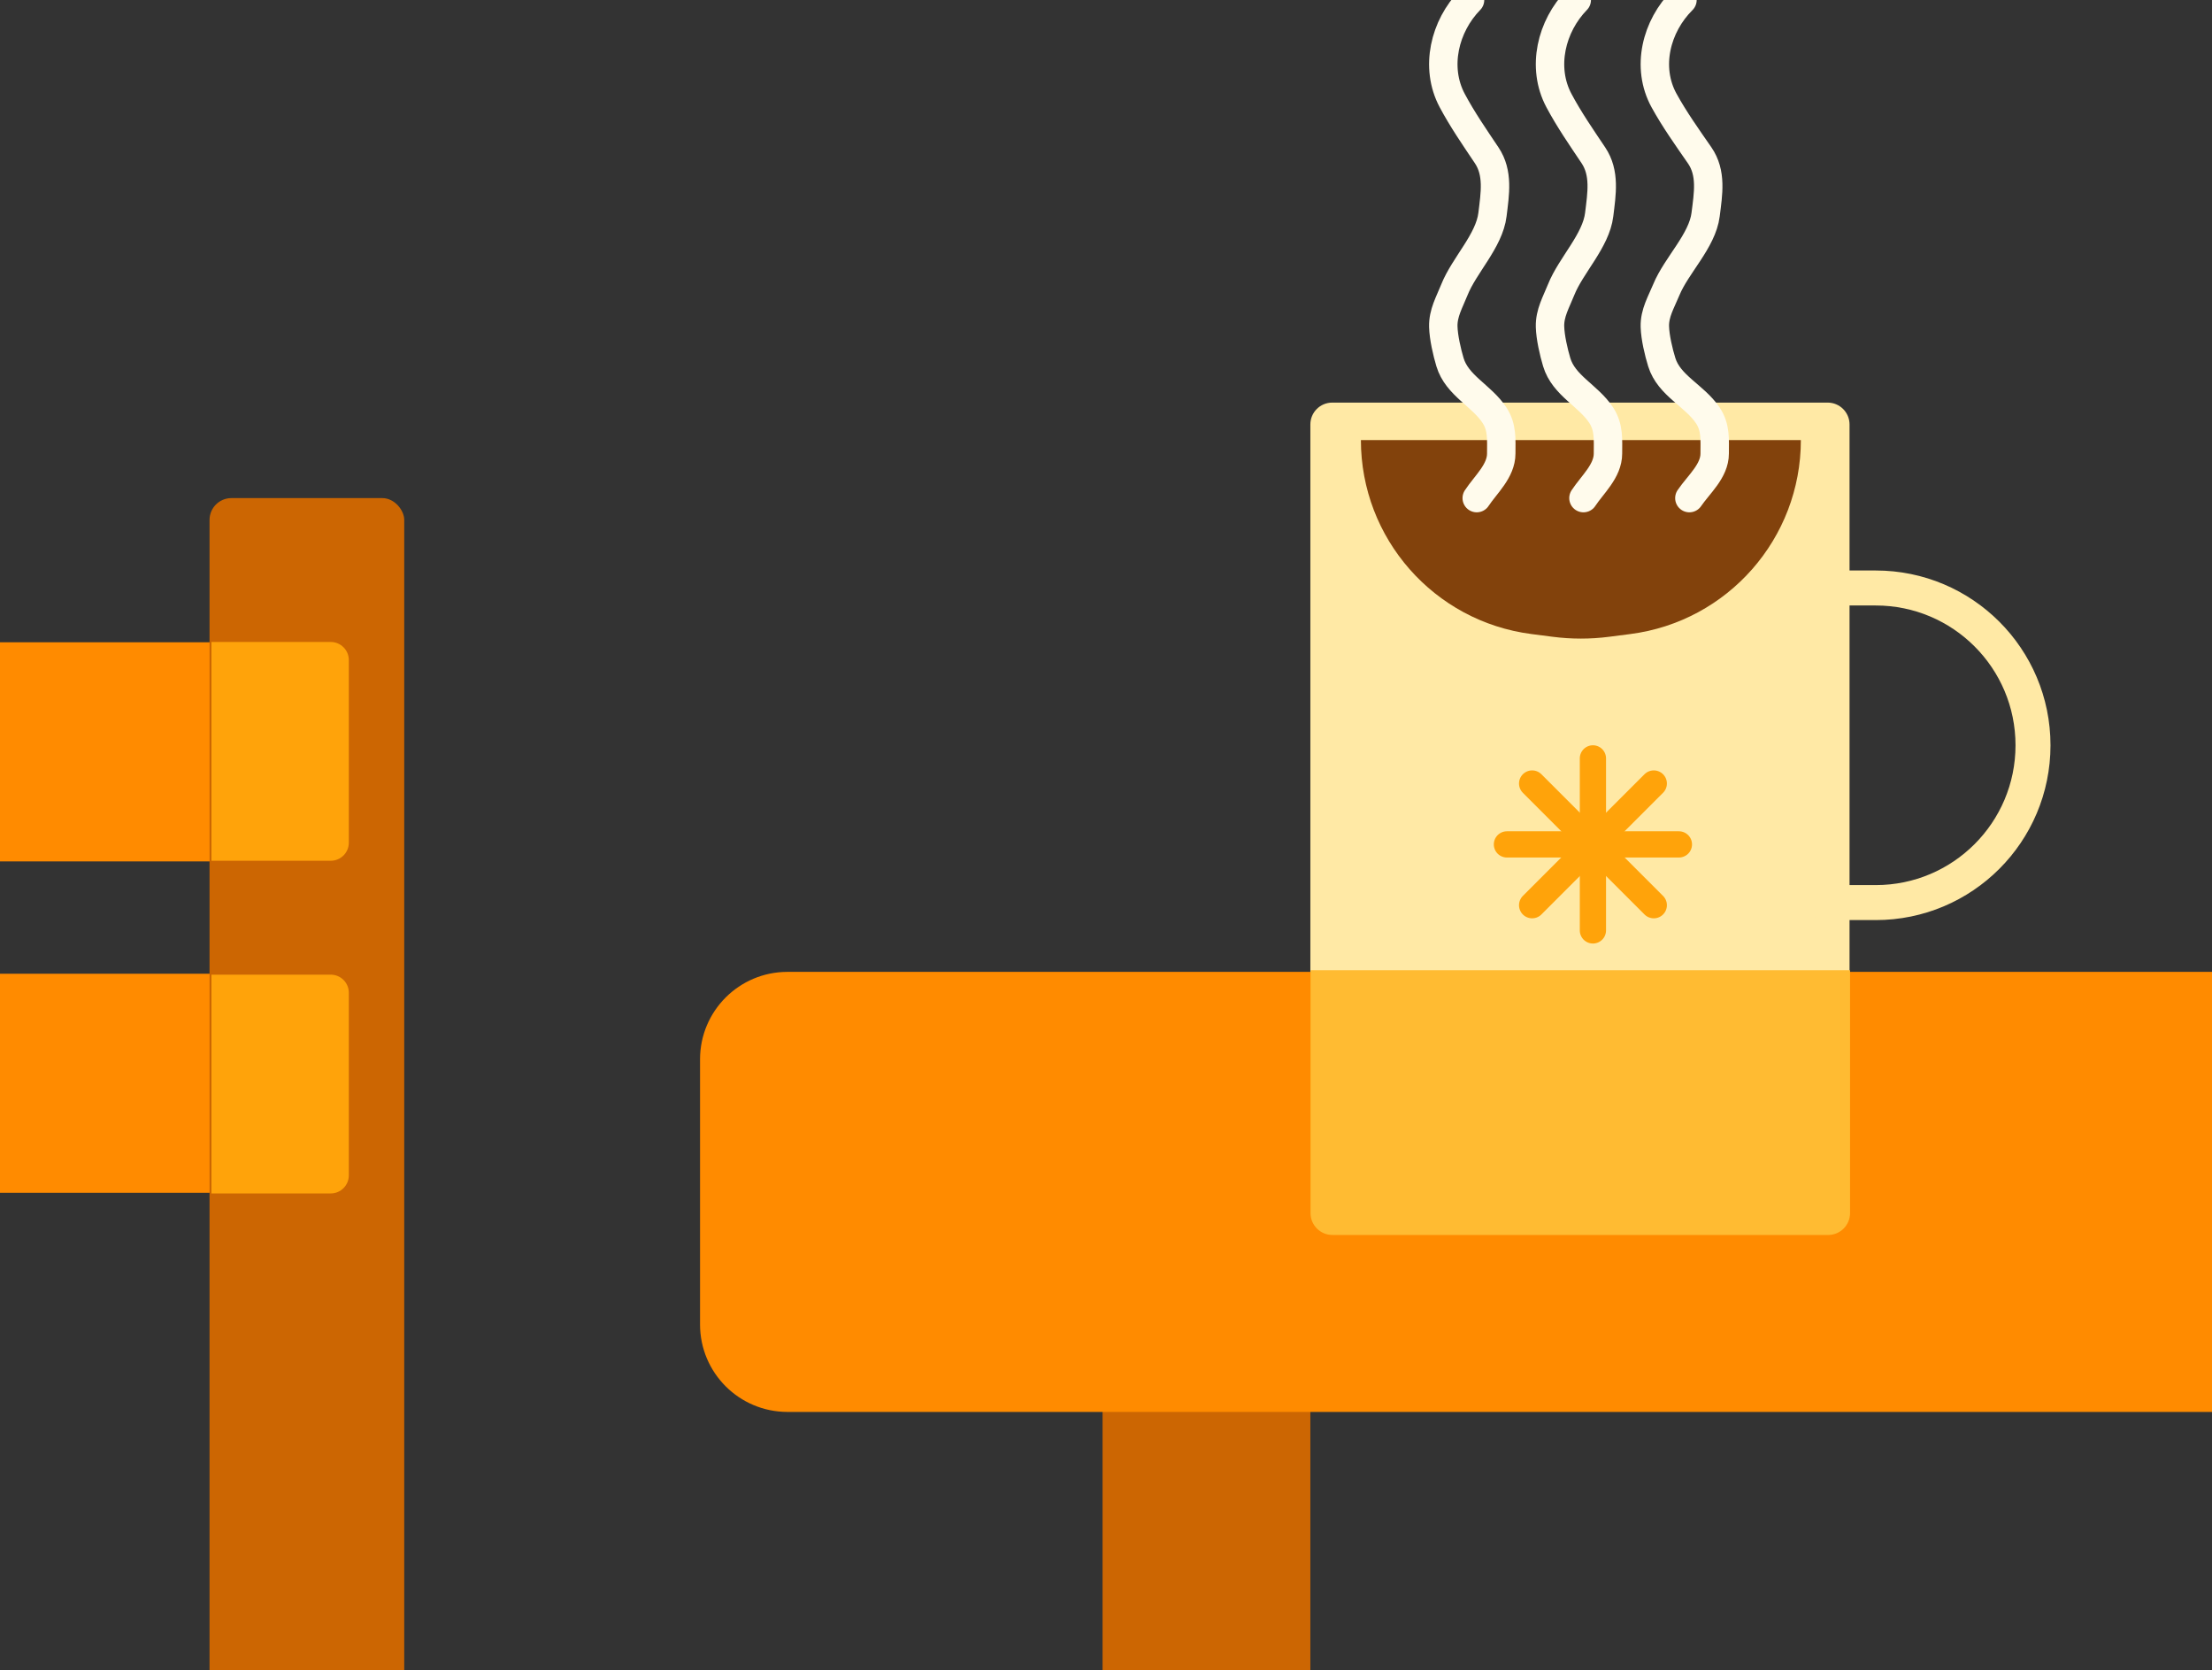
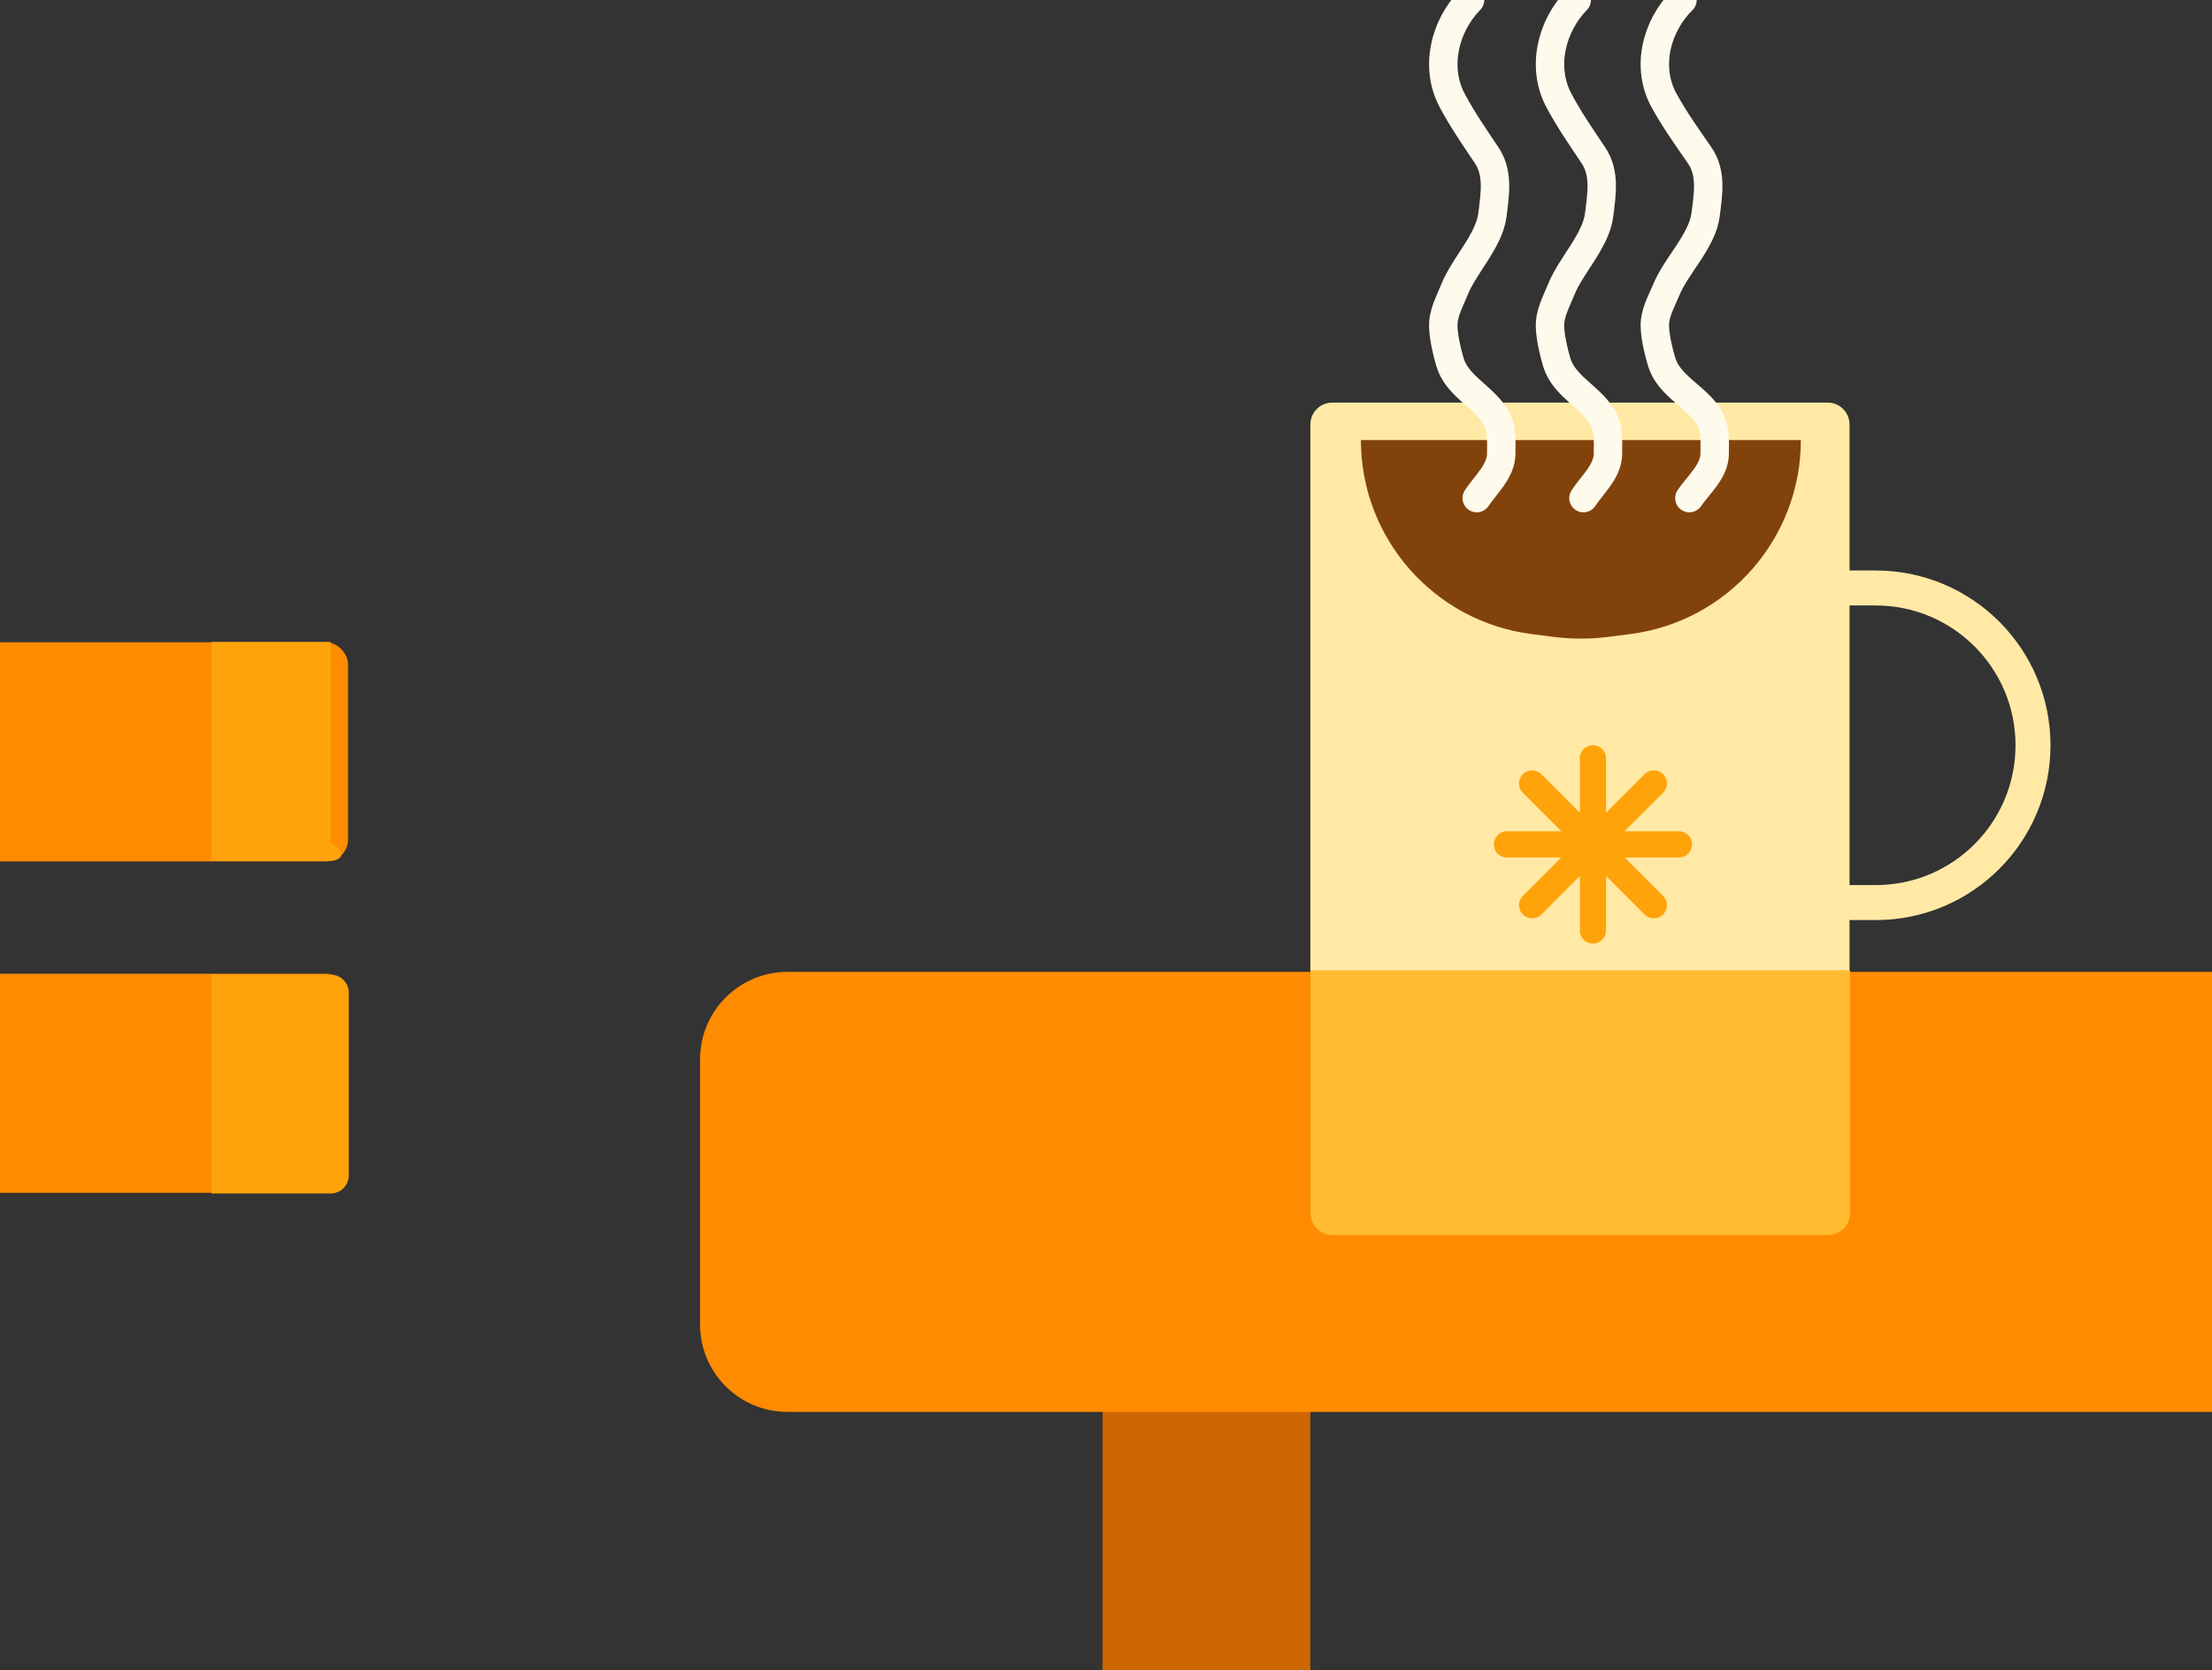
<svg xmlns="http://www.w3.org/2000/svg" width="416" height="314" viewBox="0 0 416 314" fill="none">
  <rect x="0" y="0" width="416" height="314" fill="#333333" stroke="none" />
  <g clip-path="url(#clip0_612_4120)">
    <rect x="-109.877" y="120.766" width="175.338" height="41.194" rx="4.112" fill="#FF8B00" />
    <rect x="-109.877" y="183.084" width="175.338" height="41.194" rx="4.112" fill="#FF8B00" />
    <rect x="207.352" y="242.938" width="39.081" height="243.643" rx="4.112" fill="#CC6602" />
-     <rect x="39.407" y="93.654" width="36.617" height="425.318" rx="4.112" fill="#CC6602" />
    <path d="M148.1 265.473C139.017 265.473 131.653 258.109 131.653 249.026L131.653 199.179C131.653 190.096 139.017 182.733 148.1 182.733L483.738 182.733L483.738 261.361C483.738 263.632 481.897 265.473 479.626 265.473L148.1 265.473Z" fill="#FF8B00" />
    <path d="M246.433 79.809C246.433 77.538 248.273 75.697 250.544 75.697H343.721C345.992 75.697 347.833 77.538 347.833 79.809V182.731H246.433V79.809Z" fill="#FFE9A5" />
    <path d="M299.572 142.594V174.936" stroke="#FFA30A" stroke-width="4.934" stroke-linecap="round" />
    <path d="M283.401 158.766L315.743 158.766" stroke="#FFA30A" stroke-width="4.934" stroke-linecap="round" />
    <path d="M288.14 170.197L311.019 147.318" stroke="#FFA30A" stroke-width="4.934" stroke-linecap="round" />
    <path d="M311.02 170.197L288.14 147.318" stroke="#FFA30A" stroke-width="4.934" stroke-linecap="round" />
    <path d="M347.928 228.091C347.928 230.362 346.087 232.202 343.816 232.202H250.576C248.306 232.202 246.465 230.361 246.465 228.091V182.416H347.928V228.091Z" fill="#FFBB32" />
    <path d="M343.256 110.555H352.762C369.096 110.555 382.337 123.796 382.337 140.13V140.13C382.337 156.464 369.096 169.705 352.762 169.705H343.256" stroke="#FFE9A5" stroke-width="6.579" stroke-linecap="round" />
    <path d="M255.939 82.74H338.679V82.74C338.679 101.232 324.949 116.848 306.609 119.214L302.603 119.73C299.088 120.184 295.53 120.184 292.016 119.73L288.01 119.214C269.67 116.848 255.939 101.232 255.939 82.74V82.74Z" fill="#82420C" />
    <path d="M277.722 93.654C279.44 91.061 282.334 88.558 282.334 85.277C282.334 82.656 282.552 80.362 281.076 78.093C278.649 74.362 274.021 72.519 272.691 68.093C272.119 66.186 271.491 63.431 271.434 61.434C271.36 58.875 272.6 56.794 273.53 54.465C275.361 49.879 280.079 45.291 280.68 40.359C281.164 36.398 281.823 32.525 279.586 29.189C277.33 25.827 275.005 22.461 273.111 18.903C269.777 12.64 271.689 4.894 276.465 0" stroke="#FFFBEC" stroke-width="5.345" stroke-linecap="round" />
    <path d="M297.792 93.654C299.509 91.061 302.403 88.558 302.403 85.277C302.403 82.656 302.621 80.362 301.146 78.093C298.718 74.362 294.09 72.519 292.761 68.093C292.188 66.186 291.56 63.431 291.503 61.434C291.43 58.875 292.67 56.794 293.599 54.465C295.43 49.879 300.148 45.291 300.75 40.359C301.233 36.398 301.893 32.525 299.655 29.189C297.399 25.827 295.074 22.461 293.18 18.903C289.847 12.64 291.758 4.894 296.534 0" stroke="#FFFBEC" stroke-width="5.345" stroke-linecap="round" />
    <path d="M317.711 93.654C319.484 91.061 322.472 88.558 322.472 85.277C322.472 82.656 322.697 80.362 321.173 78.093C318.668 74.362 313.89 72.519 312.518 68.093C311.927 66.186 311.279 63.431 311.22 61.434C311.144 58.875 312.424 56.794 313.384 54.465C315.274 49.879 320.144 45.291 320.765 40.359C321.264 36.398 321.945 32.525 319.635 29.189C317.306 25.827 314.906 22.461 312.951 18.903C309.51 12.64 311.483 4.894 316.413 0" stroke="#FFFBEC" stroke-width="5.345" stroke-linecap="round" />
-     <path d="M62.202 183.258C64.08 183.258 65.602 184.78 65.602 186.657V220.992C65.601 222.87 64.079 224.392 62.202 224.392H39.766V183.258H62.202ZM62.202 120.707C64.08 120.707 65.602 122.229 65.602 124.106V158.441C65.602 160.319 64.08 161.841 62.202 161.841H39.766V120.707H62.202Z" fill="#FFA30A" />
+     <path d="M62.202 183.258C64.08 183.258 65.602 184.78 65.602 186.657V220.992C65.601 222.87 64.079 224.392 62.202 224.392H39.766V183.258H62.202ZM62.202 120.707V158.441C65.602 160.319 64.08 161.841 62.202 161.841H39.766V120.707H62.202Z" fill="#FFA30A" />
  </g>
  <defs>
    <clipPath id="clip0_612_4120">
      <rect width="416" height="314" fill="white" />
    </clipPath>
  </defs>
</svg>